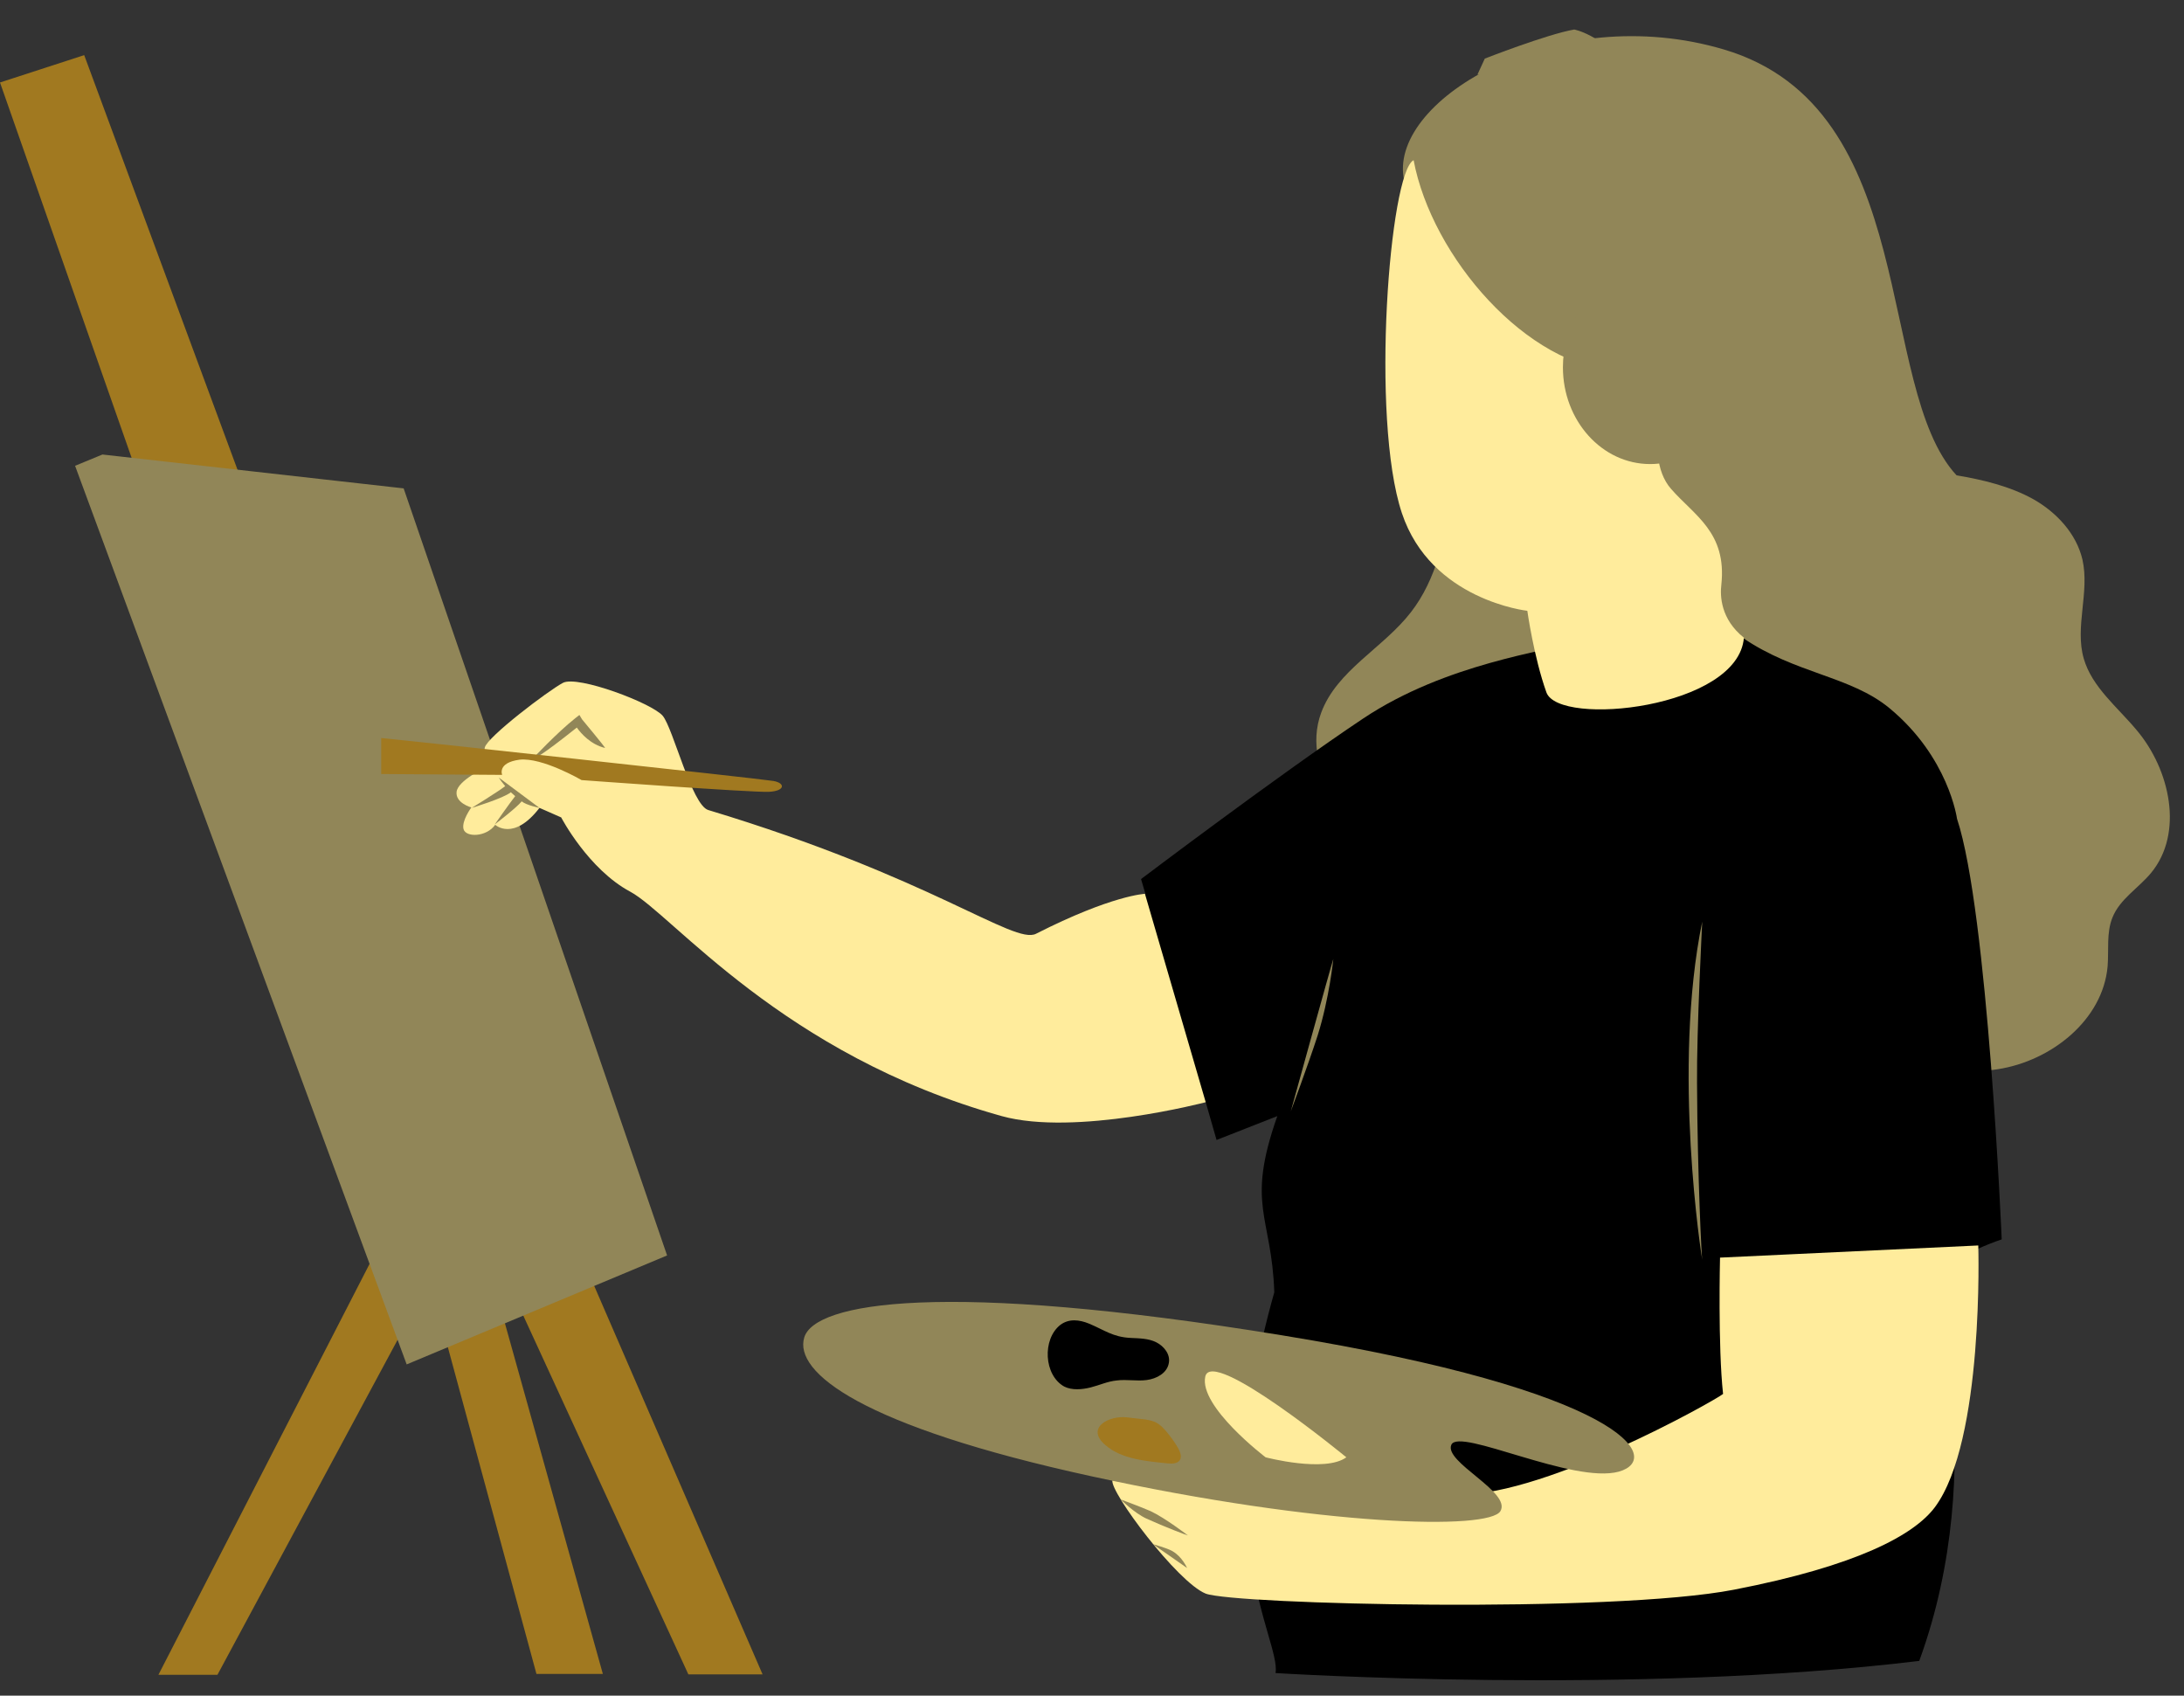
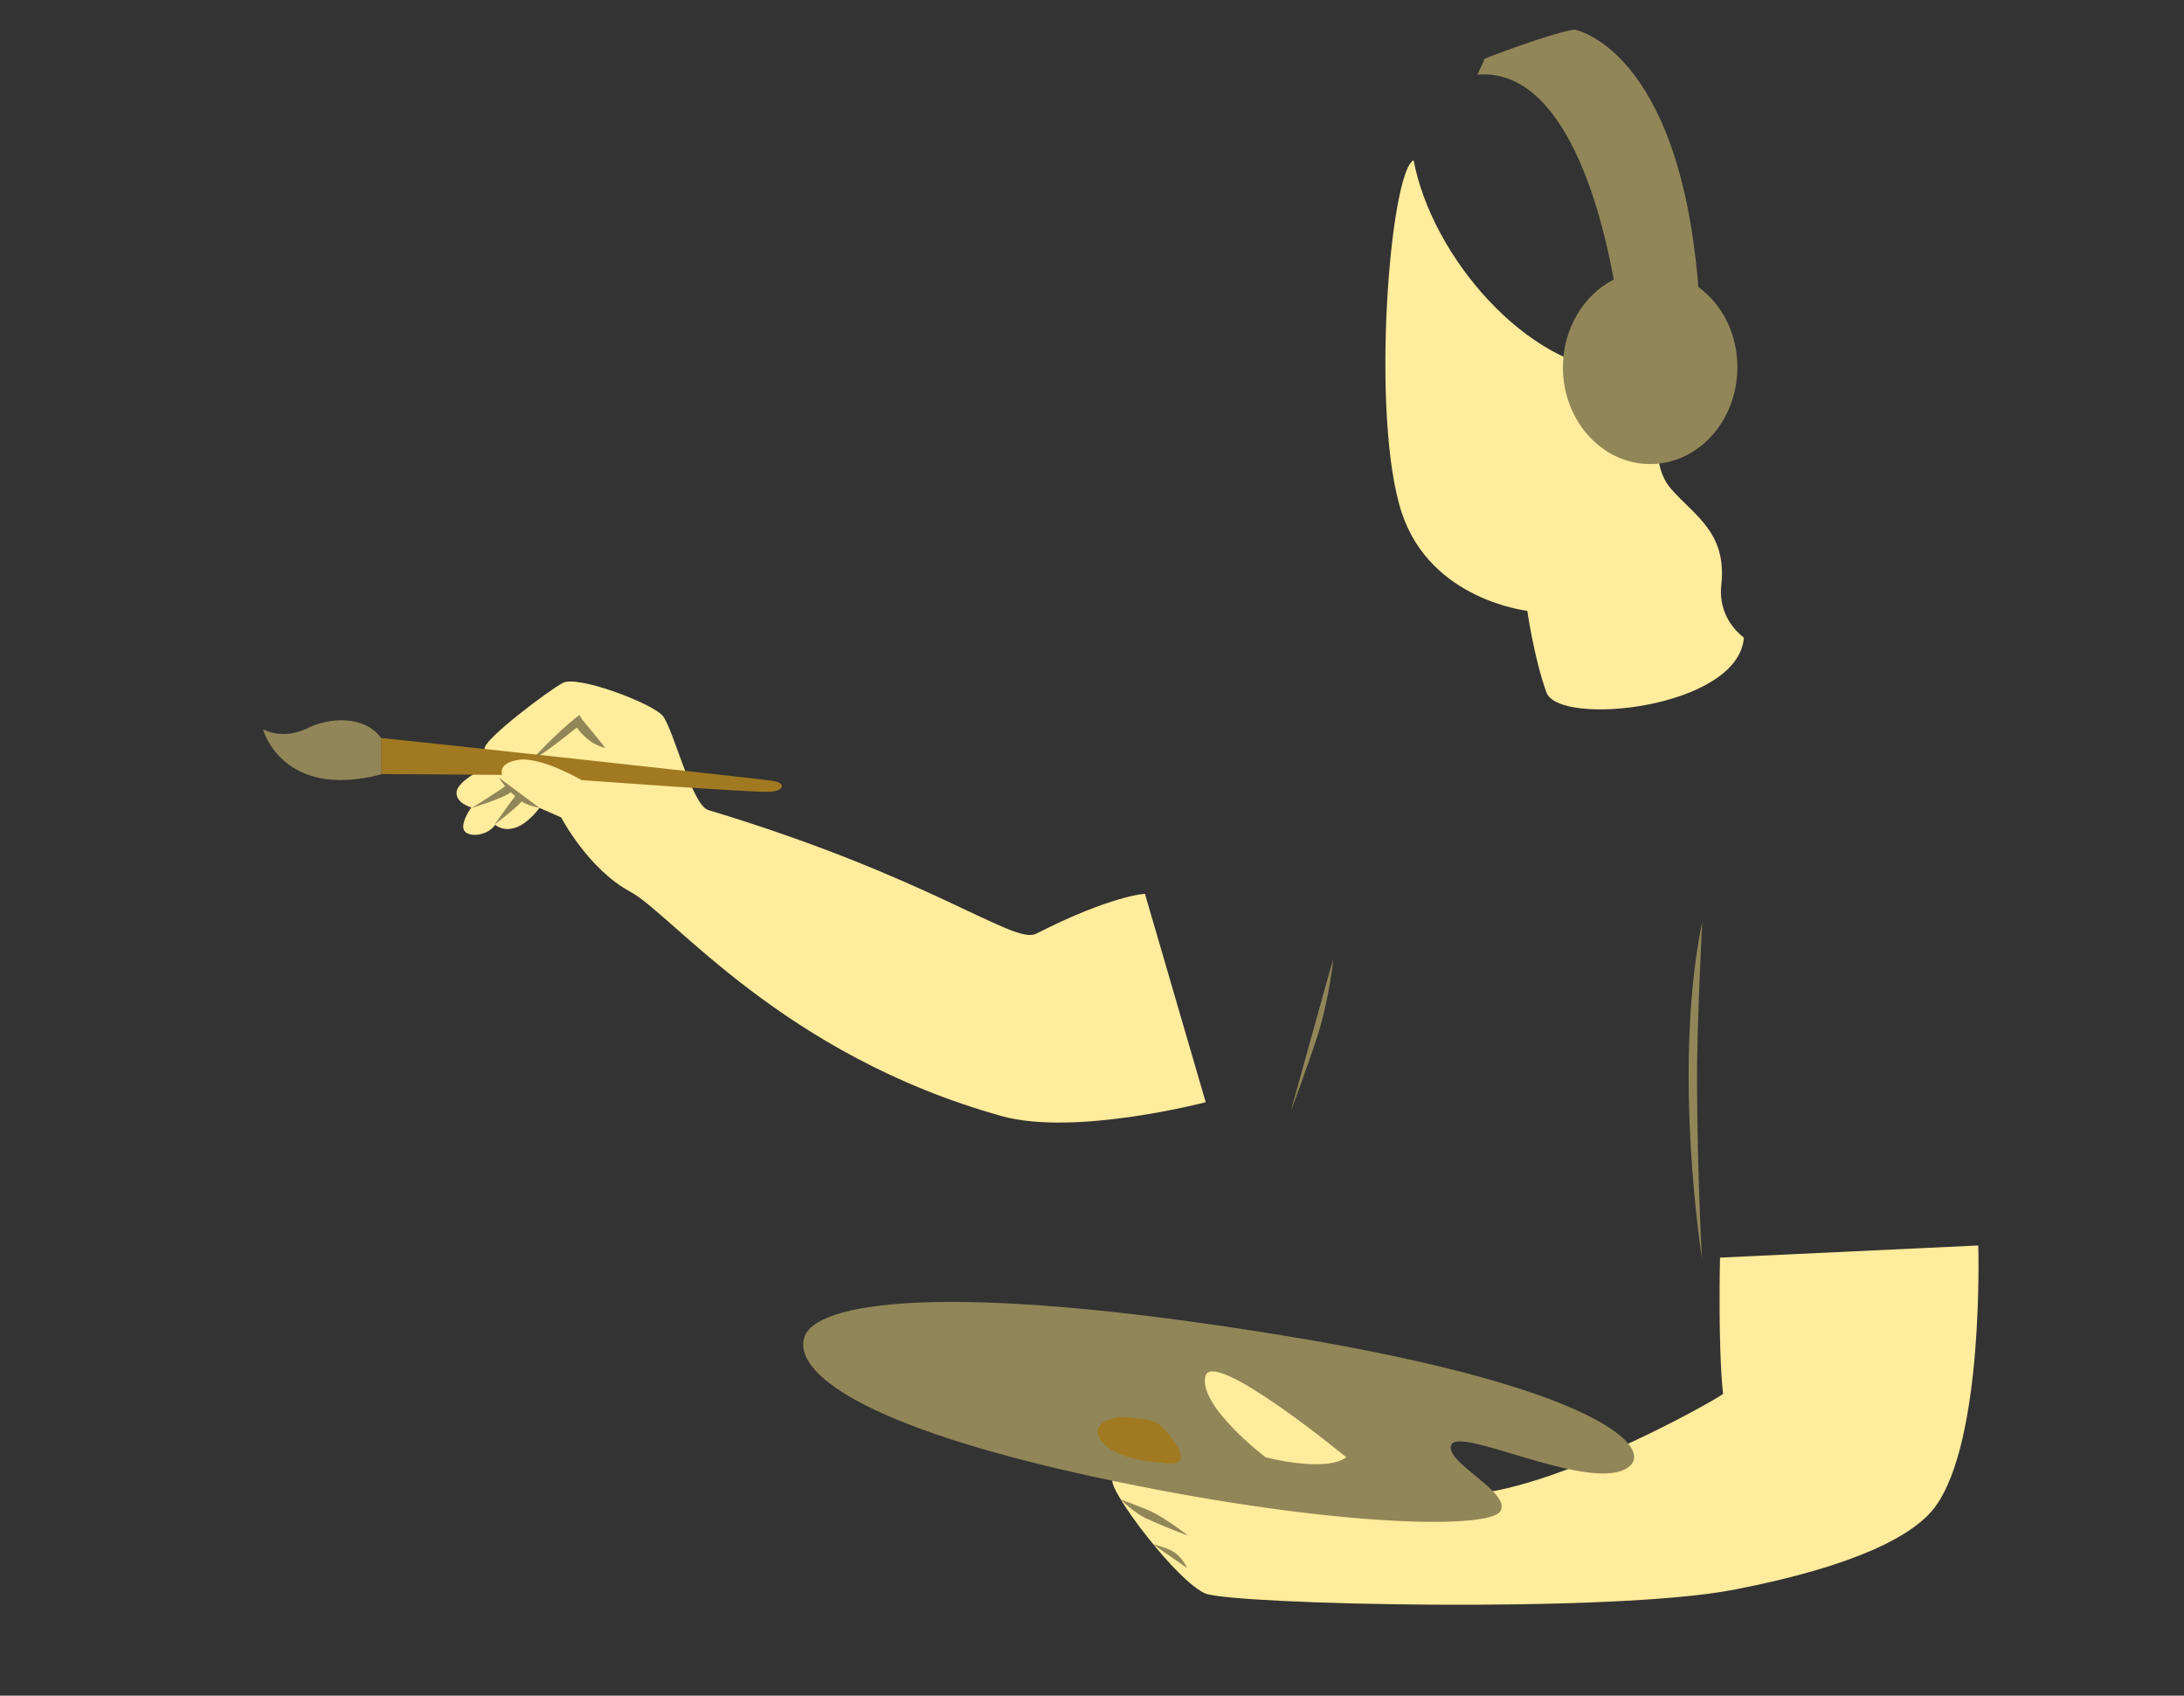
<svg xmlns="http://www.w3.org/2000/svg" fill="#000000" height="390.6" preserveAspectRatio="xMidYMid meet" version="1" viewBox="0.0 -6.8 503.2 390.6" width="503.2" zoomAndPan="magnify">
  <rect x="0.0" y="-6.8" width="503.2" height="390.6" fill="#333333" stroke="none" />
  <g id="change1_1">
-     <path d="M115.7,240.5l60,138.4h-17.1l-42.8-93l-2.6,0.9l25.7,92h-15.3L99,288.1L50.1,379H36.5l55.2-107.4 c0,0-54.7-154-55.2-155.4C36,114.9,0,12.2,0,12.2l19.4-6.3l37.8,102.2L115.7,240.5z" fill="#a17920" />
-   </g>
+     </g>
  <g id="change2_1">
-     <path d="M93,105.7l60.7,176.7l-60,25.1l-76.4-207l6.3-2.6L93,105.7z M332.2,68.5c2.4,3.3,5.2,6.5,6.2,10.5 c0.8,3.4,0.2,6.9-0.4,10.4c-1.1,5.9-2.2,11.8-3.3,17.8c-1.7,9.5-3.7,19.4-9.6,27c-6.4,8.3-17.1,13.4-20.7,23.2 c-2.5,6.7-0.7,14.8,4.4,19.9c3.1,3.1,7.2,5.1,10.6,8.1c7.7,6.9,10.2,18.1,17.7,25.3c6.5,6.2,15.8,8.5,24.8,9c9,0.6,18-0.2,26.9,1 c12.3,1.7,23.7,7.4,35.2,12.1c11.5,4.7,24,8.6,36.3,6.7s24.2-11.3,25.3-23.7c0.3-3.8-0.3-7.7,1.1-11.2c1.7-4.3,6-6.8,8.9-10.3 c7.6-9.2,4.4-23.8-3.3-32.9c-4.4-5.3-10.3-9.9-12.2-16.5c-2.1-7.3,1.4-15.3-0.3-22.8c-1.4-6-6-10.9-11.3-13.9 c-5.4-3-11.7-4.5-17.7-5.5c-18.9-20.4-8-84.6-53.6-98.1c-38.4-11.4-76.8,11.3-73.8,29.5C325.3,46.3,325.1,58.3,332.2,68.5z" fill="#918658" />
-   </g>
+     </g>
  <g id="change3_1">
-     <path d="M450.9,181.8c7.1,21.3,10.3,96.9,10.3,96.9c-7.5,2.5-16.2,7.7-16.2,7.7s13.8,44-2.8,89.4 c-65.7,8-148.3,2.8-148.3,2.8c1.2-7.8-16.2-31.7-0.3-87.7c-0.6-17.8-6.6-19.9,0.7-40.6l-14,5.5l-2.5-8.7l-19.6-10.9l5.7-37.1l-1-3.4 c0,0,32-24.2,51.2-37s42.5-15.4,47.9-17.5c0,0,21.8,4.2,39.5-1.1c12.1,8.3,24.8,8.8,33.8,16.2C449,167.6,450.9,181.8,450.9,181.8z" fill="#000000" />
-   </g>
+     </g>
  <g id="change4_1">
    <path d="M277.8,247.1c0,0-30.1,7.9-47,3.2c-50.6-14.1-75.9-46.5-85.6-51.7c-9.7-5.2-15.9-17.1-15.9-17.1l-5-2.2 c-6,7.8-10.2,3.9-10.2,3.9c-2.1,2.9-6.8,2.9-7.3,1s1.8-5,1.8-5s-3.7-1-3.4-3.6c0.3-2.6,6.5-5.5,6.5-5.5s-0.5-2.4,0-4.7 c0.5-2.4,14.6-13.1,18-14.9c3.4-1.8,20.6,4.7,23,7.6c2.4,2.9,6.7,20.6,10.5,21.7c51.4,15.5,70.4,31.1,75.5,28.5 c17.5-8.9,25.1-9.2,25.1-9.2L277.8,247.1z M256.3,334.2c-0.6,2.7,15,23.5,21.5,26.1c6.5,2.5,93.3,4.6,121.7-0.9 c28.4-5.5,41.5-12.6,46.3-19c11.4-15.3,10-60.3,10-60.3l-59.5,2.8c0,0-0.5,20.4,0.7,31.4c-1.3,1.2-43.3,25-63,23.1 C314.3,335.6,256.3,334.2,256.3,334.2z" fill="#ffec9c" />
  </g>
  <g id="change2_2">
    <path d="M295.4,300.8c78.5,12.8,88.1,28.4,77.6,31.4c-10.6,2.9-36.8-10.2-38.6-6.2c-1.8,4,13.9,10.9,11.3,15.3 s-40.8,3.6-94.1-8s-68.7-24-66.3-32C187.7,293.3,217,288,295.4,300.8z" fill="#918658" />
  </g>
  <g id="change3_2">
-     <path d="M244.3,298.4c2-1.5,4.4-1.2,6.6-0.3c3.6,1.5,5.5,3.1,9.6,3.3c2,0.1,4.1,0.1,5.9,1s3.3,2.8,2.9,4.8 c-0.4,2.3-2.8,3.6-5.1,3.9c-2.3,0.3-4.6-0.2-6.9,0.1c-2.1,0.2-4,1.1-6,1.6s-4.3,0.7-6.1-0.2C240.5,310,240.1,301.7,244.3,298.4z" fill="#000000" />
-   </g>
+     </g>
  <g id="change4_2">
    <path d="M310.2,328.9c-4.9,3.6-18.6,0-18.6,0s-15.4-11.7-13.9-18.6S310.2,328.9,310.2,328.9z M396.6,127.9 c1.3-12.1-6.2-15.9-11.6-22.1c-3.5-4-3.8-10.8-1.9-15.8c7.8-21.1-5.2-27.2-9.5-23.5c-4.3,3.7-0.6,12.2-0.6,12.2 c-21.1-0.9-43.1-26.3-47.3-48.6c-5.5,2.7-10,59.4-2.7,81.3c6.7,20.1,28.9,22.5,28.9,22.5s1.5,10.7,4.4,18.8 c2.9,8,44.2,3.7,45.5-12.6C396.4,135.8,396.3,130.4,396.6,127.9z" fill="#ffec9c" />
  </g>
  <g id="change2_3">
    <path d="M124.3,179.3c0,0-3-0.6-4.1-1.5c-1.2,1.5-6.2,5.3-6.2,5.3s3.5-5,4.7-6.5c-0.3-0.3-0.7-0.6-1-0.9 c-1.7,1.4-9,3.6-9,3.6s5.7-3.5,7.7-5c-0.6-0.7-1.1-1.4-1.5-2L124.3,179.3z M134.1,158.9l-0.6-1l-0.9,0.7c-4.3,3.4-9.8,9.3-9.8,9.3 c0.5,0,1.8-0.5,10.1-7.1c1,1.4,3.2,3.9,6.5,4.7C139.6,165.5,134.1,158.9,134.1,158.9z M265.1,341.3c-2.8-1.2-6.9-2.7-6.9-2.7 s3.1,3.1,5.9,4.4c4.4,2,9.2,3.8,9.6,3.9C273.7,346.9,268.5,342.9,265.1,341.3z M265.6,348.9c0,0,7.8,5.4,7.9,5.5 c0,0-1.1-2.6-3.4-3.9C268.9,349.8,265.6,348.9,265.6,348.9z M303.6,231.7c2.7-8.6,3.6-17.6,3.6-17.6c-0.4,1.1-9.8,35.1-9.8,35.1 S301.3,238.8,303.6,231.7z M391,242.6c-0.1-11.9,1.2-37.1,1.2-37.1c-7,34-0.1,77.5,0,77.9C392.1,283.4,391.1,264.6,391,242.6z" fill="#918658" />
  </g>
  <g id="change1_2">
    <path d="M87.8,163.2c0.7,0,87.6,9.4,90.4,9.9c2.8,0.5,2.7,2.3-1,2.5s-43.2-2.7-43.2-2.7s-9.1-5.3-14.3-4.7 c-5.2,0.7-4,3.5-4,3.5l-27.9-0.2C87.8,171.5,87.8,163.2,87.8,163.2z M269,330.3c1,0.1,2.2,0.1,2.8-0.7c0.6-0.8,0.1-2-0.4-2.9 c-0.7-1.2-1.5-2.3-2.3-3.3s-1.7-2-2.9-2.6c-0.9-0.4-2-0.6-3-0.7c-1.2-0.1-2.4-0.3-3.5-0.4c-4.2-0.5-9.7,2.4-5,6.4 C258.5,329.4,264.3,329.8,269,330.3z" fill="#a17920" />
  </g>
  <g id="change5_1">
    <path d="M87.8,163.2v8.4c-22.9,5.9-27.2-10.4-27.2-10.4s4.3,2.5,9.9-0.1C76,158.3,84,158,87.8,163.2z M227.3,308.4 c-3.7-3.2-10.2-5-15-4.1c-4.2,0.7-6.9,6.2-2.9,9.2c1.3,1,3,1.5,4.6,1.8c4.5,0.8,9.5,0.3,13.4,2.7c0.9,0.5,2.1,1.2,2.8,0.5 c0.3-0.2,0.4-0.6,0.5-0.9C231.5,314.3,229.9,310.6,227.3,308.4z M391.3,59.3C386.9,4.1,362.7,0,362.7,0c-6.3,1.1-20.6,6.7-20.6,6.7 l-1.7,3.7c20.5-1.7,28.8,32.7,31.4,47.2c-6.9,3.5-11.7,11.3-11.7,20.2c0,12.3,9,22.3,20.1,22.3s20.1-10,20.1-22.3 C400.3,70.1,396.8,63.3,391.3,59.3z" fill="#918658" />
  </g>
</svg>